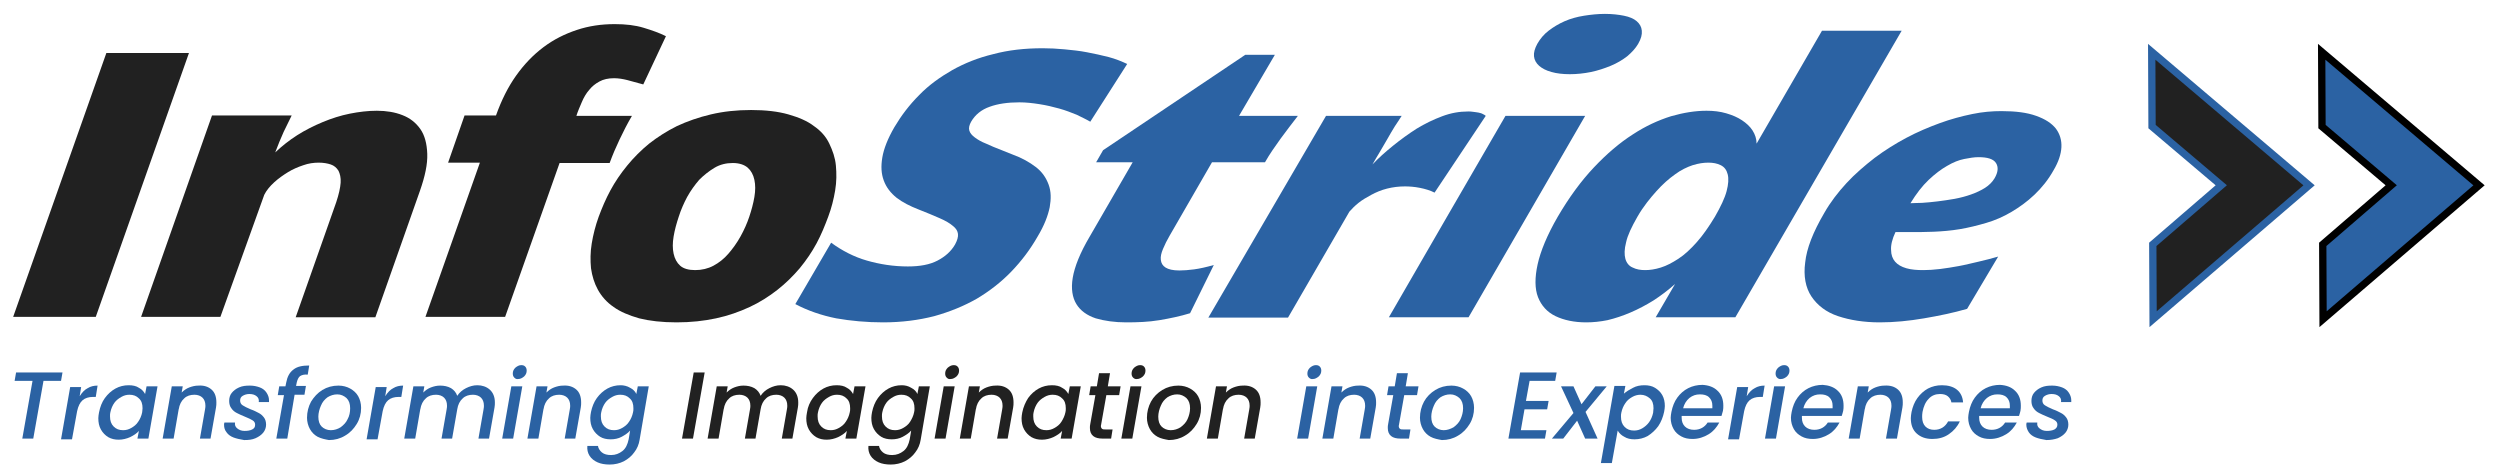
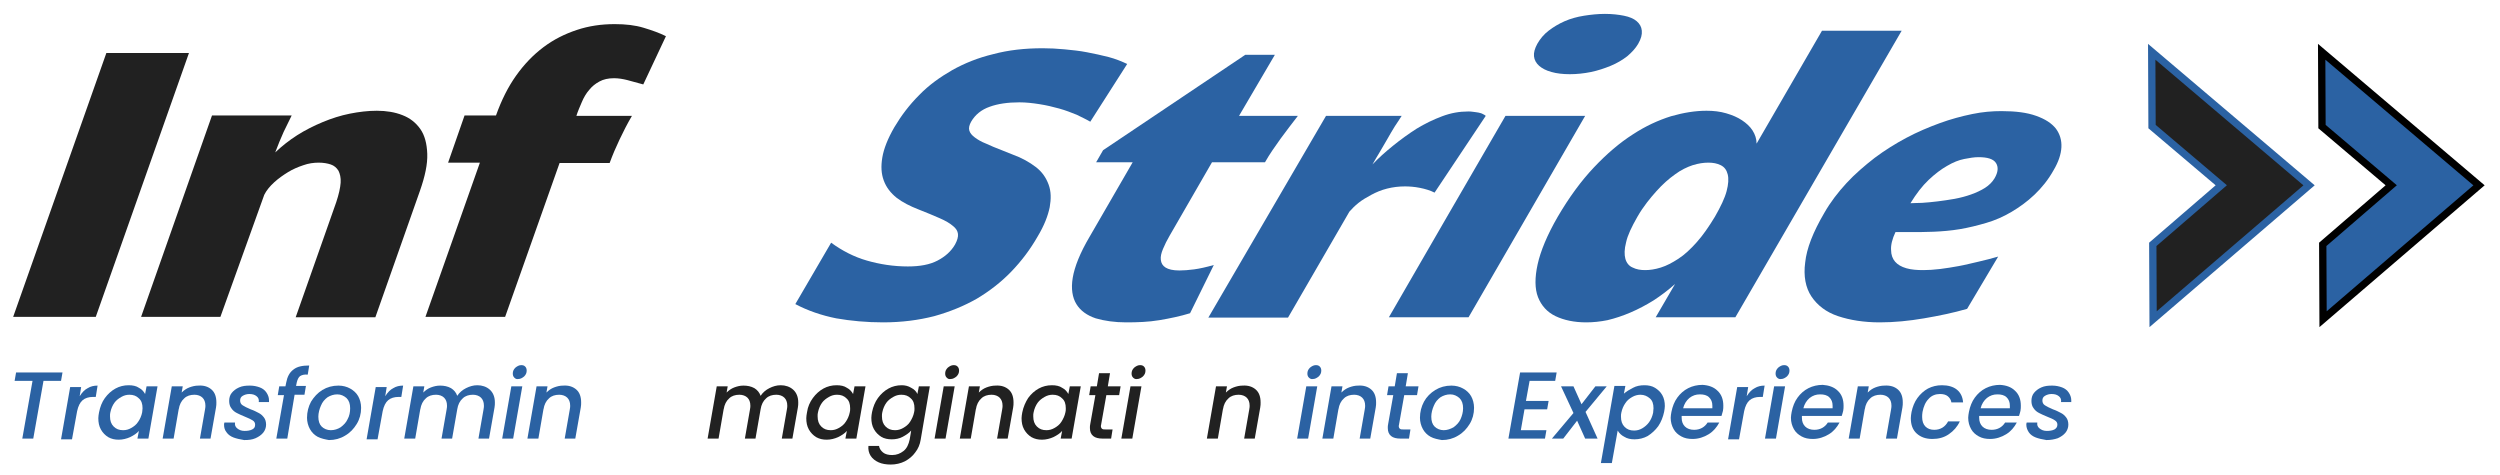
<svg xmlns="http://www.w3.org/2000/svg" width="684" height="130" viewBox="0 0 684 130" fill="none">
  <path d="M29.1 14.5H51.7L26.2 86.7H3.6L29.1 14.5Z" fill="#212121" />
  <path d="M58 31.6H79.8C79.2 32.8 78.5 34.2 77.6 36.1C76.8 37.9 76 39.8 75.3 41.7C77.1 40 79.1 38.4 81.3 37C83.5 35.6 85.9 34.4 88.3 33.4C90.7 32.4 93.2 31.6 95.7 31.1C98.2 30.6 100.7 30.3 103.1 30.3C105.7 30.3 108.1 30.7 110.1 31.5C112.2 32.3 113.8 33.6 115 35.3C116.2 37 116.8 39.3 116.9 42.1C117 44.9 116.3 48.2 114.9 52.2L102.7 86.8H80.9L92 55.3C92.7 53.2 93.1 51.4 93.2 50C93.3 48.6 93 47.5 92.6 46.7C92.1 45.9 91.4 45.3 90.5 45C89.6 44.7 88.5 44.5 87.2 44.5C85.8 44.5 84.4 44.7 83 45.2C81.5 45.7 80.1 46.3 78.8 47.1C77.5 47.9 76.2 48.8 75 49.9C73.8 51 72.9 52.1 72.3 53.3L60.3 86.7H38.6L58 31.6Z" fill="#212121" />
  <path d="M138.2 86.7H116.4L131.3 44.5H122.6L127.1 31.6H135.7C137.2 27.4 139 23.8 141.2 20.7C143.4 17.6 145.9 15 148.7 12.9C151.5 10.8 154.5 9.3 157.8 8.2C161.1 7.1 164.5 6.6 168.2 6.6C171.2 6.6 173.8 6.9 176.1 7.6C178.4 8.3 180.4 9 182.2 9.9L176 23.1C174.2 22.6 172.7 22.2 171.6 21.9C170.4 21.6 169.2 21.4 168 21.4C166.4 21.4 165.1 21.7 164 22.3C162.9 22.9 162 23.6 161.2 24.6C160.4 25.5 159.7 26.7 159.2 27.9C158.7 29.1 158.1 30.4 157.7 31.7H172.9C171.6 33.9 170.5 36.1 169.5 38.2C168.5 40.3 167.6 42.4 166.8 44.6H153.1L138.2 86.7Z" fill="#212121" />
-   <path d="M185.1 88.2C181.1 88.2 177.7 87.8 174.9 87.1C172.1 86.3 169.7 85.3 167.9 84C166 82.7 164.6 81.1 163.6 79.3C162.6 77.5 162 75.5 161.7 73.4C161.5 71.3 161.5 69 161.9 66.6C162.3 64.2 162.9 61.8 163.8 59.3C164.7 56.9 165.7 54.5 167 52.1C168.3 49.7 169.8 47.5 171.6 45.3C173.4 43.1 175.4 41.1 177.6 39.3C179.9 37.5 182.4 35.9 185.2 34.5C188 33.2 191.1 32.1 194.5 31.3C197.9 30.5 201.5 30.1 205.5 30.1C209.5 30.1 212.9 30.5 215.7 31.3C218.5 32.1 220.9 33.1 222.7 34.5C224.6 35.8 226 37.4 226.9 39.3C227.8 41.2 228.5 43.1 228.7 45.3C228.9 47.5 228.9 49.7 228.5 52.1C228.1 54.5 227.5 56.9 226.6 59.3C225.7 61.7 224.7 64.2 223.4 66.6C222.1 69 220.6 71.2 218.8 73.4C217 75.5 215 77.5 212.7 79.3C210.4 81.1 207.9 82.7 205.1 84C202.3 85.3 199.2 86.4 195.9 87.1C192.6 87.8 189.1 88.2 185.1 88.2ZM185.7 59.3C185.1 61.1 184.6 62.9 184.3 64.7C184 66.5 184 68 184.3 69.4C184.6 70.8 185.2 71.9 186.1 72.7C187 73.5 188.4 73.9 190.2 73.9C192 73.9 193.7 73.5 195.2 72.7C196.7 71.9 198.1 70.8 199.3 69.4C200.5 68 201.6 66.5 202.6 64.7C203.6 62.9 204.4 61.1 205 59.3C205.6 57.5 206.1 55.7 206.4 53.9C206.7 52.1 206.7 50.6 206.4 49.2C206.1 47.8 205.5 46.7 204.6 45.9C203.7 45.1 202.3 44.6 200.5 44.6C198.7 44.6 197 45 195.5 45.9C194 46.8 192.6 47.9 191.3 49.2C190.1 50.6 189 52.1 188 53.9C187.1 55.6 186.3 57.4 185.7 59.3Z" fill="#212121" />
  <path d="M298.3 33.3C297.3 32.7 296 32.1 294.6 31.4C293.1 30.8 291.6 30.2 289.8 29.7C288 29.2 286.3 28.8 284.4 28.5C282.5 28.2 280.7 28 278.9 28C275.7 28 273 28.4 270.8 29.2C268.5 30 266.8 31.4 265.7 33.3C265.2 34.2 265 35 265.2 35.7C265.4 36.4 265.9 37 266.7 37.6C267.5 38.2 268.5 38.8 269.8 39.3C271.1 39.9 272.5 40.5 274.1 41.1L277.1 42.3C279.6 43.2 281.7 44.4 283.4 45.7C285.1 47 286.2 48.6 286.9 50.5C287.6 52.4 287.6 54.4 287.2 56.7C286.7 59.1 285.7 61.7 283.9 64.7C281.9 68.2 279.5 71.4 276.7 74.3C273.9 77.2 270.8 79.6 267.3 81.7C263.8 83.7 259.9 85.3 255.6 86.5C251.3 87.6 246.7 88.2 241.6 88.2C237.1 88.2 232.8 87.8 228.8 87.1C224.8 86.3 221 85 217.6 83.2L227.4 66.4C230.4 68.6 233.7 70.3 237.2 71.3C240.7 72.3 244.4 72.9 248.4 72.9C251.7 72.9 254.4 72.4 256.5 71.3C258.6 70.2 260.2 68.8 261.3 66.9C261.9 65.8 262.2 64.8 262.1 64C262 63.2 261.6 62.5 260.7 61.8C259.9 61.1 258.7 60.4 257.1 59.7C255.5 59 253.6 58.2 251.3 57.3C249 56.4 247 55.4 245.3 54.1C243.7 52.8 242.5 51.3 241.8 49.4C241.1 47.5 241 45.5 241.4 43.1C241.8 40.7 242.9 37.9 244.7 34.8C246.6 31.6 248.8 28.7 251.5 26C254.1 23.3 257.2 21.1 260.5 19.2C263.9 17.3 267.6 15.8 271.8 14.8C275.9 13.7 280.4 13.2 285.3 13.2C287.2 13.2 289.2 13.3 291.3 13.5C293.3 13.7 295.4 13.9 297.4 14.3C299.4 14.7 301.4 15.1 303.3 15.6C305.2 16.1 306.9 16.8 308.4 17.5L298.3 33.3Z" fill="#2B62A3" />
  <path d="M308.1 88.2C305 88.2 302.2 87.8 299.8 87.1C297.4 86.3 295.6 85 294.5 83.2C293.4 81.4 293 79 293.5 76C294 73 295.5 69.2 298.1 64.8L309.9 44.4H299.9L301.8 41.1L340.7 15H348.8L339 31.7H355.1C353.5 33.7 352 35.8 350.4 37.9C348.9 40 347.4 42.1 346.1 44.4H331.6L320 64.5C319.3 65.7 318.7 66.9 318.2 68.1C317.7 69.3 317.5 70.2 317.6 71.1C317.7 72 318.1 72.7 318.9 73.2C319.7 73.7 320.9 74 322.7 74C323.8 74 325.2 73.9 326.7 73.7C328.2 73.5 330 73.1 332.1 72.5L325.6 85.7C323 86.5 320.2 87.1 317.2 87.6C314.2 88.1 311.2 88.2 308.1 88.2Z" fill="#2B62A3" />
  <path d="M362.8 31.7H383.5C382.9 32.6 382.3 33.6 381.6 34.6C380.9 35.7 380.3 36.8 379.6 38C378.9 39.2 378.2 40.4 377.5 41.6C376.8 42.8 376.1 43.9 375.5 45C377.1 43.3 379 41.6 381.1 39.9C383.2 38.2 385.4 36.6 387.6 35.2C389.9 33.8 392.2 32.7 394.6 31.8C397 30.9 399.3 30.5 401.7 30.5C402.1 30.5 402.6 30.5 403.1 30.6C403.6 30.7 404.1 30.7 404.5 30.8C404.9 30.9 405.4 31 405.7 31.2C406.1 31.4 406.3 31.5 406.5 31.7L392.5 52.7C391.3 52.1 390 51.7 388.5 51.4C387 51.1 385.6 51 384.4 51C382.7 51 381.1 51.2 379.5 51.6C377.9 52 376.5 52.6 375.2 53.3C373.9 54 372.7 54.7 371.7 55.5C370.7 56.3 369.9 57.1 369.2 57.9L352.4 86.9H330.6L362.8 31.7Z" fill="#2B62A3" />
  <path d="M411.9 31.7H433.7L401.8 86.8H380C380 86.7 411.9 31.7 411.9 31.7ZM429.5 20.3C427.6 20.3 425.9 20.1 424.5 19.7C423 19.3 421.9 18.7 421.1 18C420.3 17.3 419.8 16.4 419.7 15.4C419.6 14.4 419.9 13.3 420.6 12C421.4 10.6 422.4 9.4 423.7 8.4C425 7.4 426.5 6.5 428.1 5.8C429.7 5.1 431.5 4.6 433.4 4.3C435.3 4 437.2 3.8 439.1 3.8C441.1 3.8 442.8 4 444.3 4.3C445.8 4.6 447 5.1 447.8 5.8C448.6 6.5 449.1 7.3 449.2 8.4C449.3 9.5 449 10.6 448.2 12C447.5 13.2 446.5 14.3 445.2 15.4C443.9 16.4 442.4 17.3 440.7 18C439 18.7 437.2 19.3 435.3 19.7C433.3 20.1 431.4 20.3 429.5 20.3Z" fill="#2B62A3" />
  <path d="M434 88.2C430.7 88.2 427.9 87.6 425.6 86.5C423.3 85.4 421.7 83.6 420.8 81.3C419.9 79 419.9 75.9 420.7 72.3C421.5 68.7 423.3 64.3 426.2 59.3C429.3 54 432.6 49.5 436.1 45.8C439.6 42.1 443.1 39.1 446.7 36.8C450.2 34.5 453.7 32.9 457.2 31.8C460.7 30.8 463.9 30.3 466.9 30.3C468.8 30.3 470.6 30.5 472.3 31C474 31.5 475.4 32.1 476.6 32.9C477.8 33.7 478.8 34.6 479.5 35.7C480.2 36.8 480.6 38 480.6 39.3L498.5 8.4H520.3L474.8 86.8H453L458.3 77.7C456.4 79.4 454.4 80.9 452.4 82.2C450.3 83.5 448.2 84.6 446.1 85.5C444 86.4 441.9 87.1 439.8 87.6C437.8 88 435.9 88.2 434 88.2ZM448 59.3C446.4 62.1 445.3 64.4 444.9 66.3C444.4 68.2 444.4 69.7 444.7 70.8C445 71.9 445.7 72.8 446.7 73.2C447.7 73.7 448.8 73.9 450.1 73.9C451.4 73.9 452.8 73.7 454.4 73.2C456 72.7 457.5 71.9 459.2 70.8C460.9 69.7 462.5 68.2 464.2 66.3C465.9 64.4 467.5 62.1 469.2 59.3C470.8 56.5 471.9 54.2 472.4 52.3C472.9 50.4 473 48.9 472.7 47.7C472.4 46.5 471.8 45.7 470.8 45.2C469.8 44.7 468.7 44.5 467.4 44.5C466.1 44.5 464.7 44.7 463.1 45.2C461.6 45.7 459.9 46.5 458.3 47.7C456.6 48.9 454.9 50.4 453.2 52.3C451.5 54.2 449.6 56.5 448 59.3Z" fill="#2B62A3" />
  <path d="M538.2 84.5C534.4 85.6 530.5 86.4 526.4 87.1C522.3 87.8 518.3 88.2 514.3 88.2C510 88.2 506.2 87.6 502.9 86.5C499.6 85.4 497.2 83.5 495.6 81.1C494 78.7 493.4 75.5 493.9 71.8C494.3 68 496 63.6 499.1 58.3C500.8 55.3 502.9 52.6 505.2 50.1C507.5 47.6 510.2 45.3 512.9 43.2C515.7 41.1 518.6 39.3 521.6 37.7C524.6 36.1 527.7 34.8 530.7 33.7C533.7 32.6 536.7 31.8 539.6 31.2C542.5 30.6 545.1 30.4 547.6 30.4C551.5 30.4 554.6 30.8 557.1 31.7C559.6 32.6 561.3 33.7 562.5 35.2C563.6 36.7 564.1 38.4 564 40.3C563.9 42.2 563.2 44.3 561.9 46.5C560.4 49.2 558.6 51.4 556.6 53.3C554.6 55.2 552.5 56.7 550.3 58C548.1 59.3 545.8 60.3 543.4 61C541 61.7 538.6 62.3 536.2 62.7C533.8 63.1 531.4 63.3 529.1 63.4C526.8 63.5 524.6 63.5 522.5 63.5C521.8 63.5 521.1 63.5 520.5 63.5C519.9 63.5 519.2 63.5 518.6 63.5C517.7 65.4 517.3 67.1 517.4 68.4C517.4 69.7 517.8 70.8 518.5 71.6C519.2 72.4 520.2 73 521.6 73.4C523 73.8 524.5 73.9 526.3 73.9C527.6 73.9 529.1 73.8 530.8 73.6C532.5 73.4 534.2 73.1 535.9 72.8C537.6 72.5 539.5 72 541.3 71.6C543.1 71.2 544.9 70.7 546.7 70.2L538.2 84.5ZM522.7 55.6C523.5 55.6 524.6 55.5 525.9 55.5C527.2 55.4 528.6 55.3 530.1 55.1C531.6 54.9 533.2 54.7 534.8 54.4C536.4 54.1 537.9 53.7 539.3 53.2C540.7 52.7 542 52.1 543.1 51.4C544.2 50.7 545.1 49.8 545.7 48.8C546.7 47.1 546.8 45.7 546.1 44.6C545.4 43.5 543.8 43 541.3 43C540.2 43 538.9 43.2 537.4 43.5C535.9 43.8 534.4 44.4 532.7 45.4C531.1 46.3 529.4 47.6 527.7 49.2C525.9 50.9 524.3 53 522.7 55.6Z" fill="#2B62A3" />
  <path d="M631.76 50.704L589.091 87.332L589.002 66.856L606.853 51.457L607.739 50.693L606.847 49.937L588.798 34.635L588.709 14.168L631.76 50.704Z" fill="#212121" stroke="#2B62A3" stroke-width="2" />
  <path d="M678.26 50.704L635.591 87.332L635.502 66.856L653.353 51.457L654.239 50.693L653.347 49.937L635.298 34.635L635.209 14.168L678.26 50.704Z" fill="#2B62A3" stroke="black" stroke-width="2" />
  <path d="M17.1 101.9L16.7 104.2H11.9L9.1 120H6.1L8.9 104.2H4L4.4 101.9H17.1Z" fill="#2B62A3" />
  <path d="M24 106.2C24.8 105.7 25.7 105.5 26.7 105.5L26.2 108.6H25.4C24.3 108.6 23.3 108.9 22.6 109.5C21.9 110.1 21.4 111.1 21.1 112.5L19.7 120.2H16.7L19.2 105.9H22.2L21.8 108.4C22.5 107.3 23.2 106.6 24 106.2Z" fill="#2B62A3" />
  <path d="M28.7 108.9C29.5 107.8 30.5 106.9 31.6 106.3C32.7 105.7 33.9 105.4 35.2 105.4C36.3 105.4 37.3 105.6 38 106.1C38.8 106.5 39.3 107.1 39.7 107.8L40.1 105.7H43.1L40.6 120H37.6L38 117.9C37.4 118.6 36.6 119.1 35.6 119.6C34.7 120 33.6 120.3 32.5 120.3C31.4 120.3 30.5 120.1 29.6 119.6C28.8 119.1 28.1 118.4 27.6 117.5C27.1 116.6 26.9 115.6 26.9 114.4C26.9 113.9 27 113.4 27.1 112.8C27.4 111.3 27.9 110 28.7 108.9ZM39 111.7C39 110.5 38.7 109.6 38 109C37.3 108.3 36.5 108 35.4 108C34.6 108 33.9 108.2 33.2 108.6C32.5 109 31.8 109.5 31.3 110.2C30.8 110.9 30.4 111.8 30.2 112.8C30.1 113.1 30.1 113.5 30.1 113.9C30.1 115.1 30.4 116 31.1 116.7C31.8 117.4 32.6 117.7 33.7 117.7C34.5 117.7 35.2 117.5 35.9 117.1C36.6 116.7 37.3 116.2 37.8 115.4C38.3 114.7 38.7 113.8 38.9 112.8C38.9 112.5 39 112.1 39 111.7Z" fill="#2B62A3" />
  <path d="M57.9 106.6C58.8 107.4 59.2 108.6 59.2 110.1C59.2 110.5 59.2 111 59.1 111.5L57.6 120H54.7L56.1 112C56.2 111.5 56.2 111.2 56.2 111C56.2 110 55.9 109.3 55.4 108.8C54.9 108.3 54.1 108 53.2 108C52.1 108 51.1 108.3 50.4 109C49.6 109.7 49.1 110.7 48.9 112V111.9L47.5 120H44.5L47 105.7H50L49.7 107.4C50.3 106.8 51 106.3 51.8 106C52.6 105.7 53.4 105.5 54.3 105.5C55.8 105.4 57 105.8 57.9 106.6Z" fill="#2B62A3" />
  <path d="M63.9 119.7C63.1 119.4 62.4 118.9 62 118.3C61.5 117.7 61.3 117 61.3 116.2C61.3 116.1 61.3 115.9 61.4 115.6H64.3C64.2 116.3 64.4 116.8 64.9 117.2C65.4 117.6 66 117.9 66.9 117.9C67.7 117.9 68.4 117.8 69 117.5C69.6 117.2 69.8 116.8 69.8 116.2C69.8 115.7 69.6 115.3 69.1 115C68.6 114.7 68 114.4 67 114C66.1 113.6 65.3 113.3 64.8 113C64.2 112.7 63.7 112.3 63.3 111.7C62.9 111.2 62.7 110.5 62.7 109.7C62.7 108.9 62.9 108.1 63.4 107.5C63.9 106.9 64.5 106.4 65.4 106C66.3 105.6 67.2 105.5 68.4 105.5C69.4 105.5 70.3 105.7 71.1 106C71.9 106.3 72.5 106.8 72.9 107.4C73.3 108 73.6 108.7 73.6 109.5C73.6 109.7 73.6 109.9 73.6 110H70.8C70.9 109.3 70.7 108.8 70.2 108.4C69.7 108 69.1 107.8 68.2 107.8C67.5 107.8 66.9 108 66.4 108.3C65.9 108.6 65.7 109 65.7 109.6C65.7 110.1 65.9 110.6 66.4 110.9C66.9 111.2 67.6 111.6 68.6 112C69.5 112.3 70.2 112.7 70.8 113C71.4 113.3 71.8 113.7 72.2 114.2C72.6 114.7 72.8 115.4 72.8 116.2C72.8 117 72.5 117.8 72 118.4C71.5 119 70.8 119.5 69.9 119.9C69 120.3 68 120.4 66.8 120.4C65.6 120.2 64.7 120 63.9 119.7Z" fill="#2B62A3" />
  <path d="M82.1 102.9C81.7 103.2 81.4 103.8 81.2 104.6L81 105.6H83.7L83.3 108H80.6L78.6 120H75.6L77.7 108.1H76L76.4 105.7H78.1L78.3 104.7C78.6 103.1 79.2 101.9 80.3 101.1C81.3 100.3 82.7 100 84.6 100L84.2 102.5C83.2 102.4 82.6 102.6 82.1 102.9Z" fill="#2B62A3" />
  <path d="M86.9 119.5C86 119 85.3 118.3 84.8 117.4C84.3 116.5 84 115.4 84 114.3C84 112.7 84.4 111.2 85.1 109.9C85.9 108.6 86.9 107.5 88.2 106.7C89.5 105.9 91 105.5 92.6 105.5C93.8 105.5 94.9 105.8 95.8 106.3C96.7 106.8 97.5 107.5 98 108.4C98.5 109.3 98.8 110.4 98.8 111.6C98.8 113.2 98.4 114.7 97.6 116C96.8 117.3 95.8 118.4 94.4 119.2C93.1 120 91.6 120.4 90 120.4C88.9 120.2 87.9 120 86.9 119.5ZM93.2 116.9C94 116.3 94.7 115.6 95.1 114.7C95.6 113.8 95.8 112.8 95.8 111.7C95.8 110.5 95.5 109.6 94.8 108.9C94.1 108.3 93.3 107.9 92.3 107.9C91.3 107.9 90.4 108.2 89.6 108.7C88.8 109.3 88.2 110 87.8 111C87.4 111.9 87.1 113 87.1 114C87.1 115.2 87.4 116.1 88 116.7C88.6 117.3 89.5 117.7 90.5 117.7C91.5 117.7 92.4 117.4 93.2 116.9Z" fill="#2B62A3" />
  <path d="M107.6 106.2C108.4 105.7 109.3 105.5 110.3 105.5L109.8 108.6H109C107.9 108.6 106.9 108.9 106.2 109.5C105.5 110.1 105 111.1 104.7 112.5L103.3 120.2H100.3L102.8 105.9H105.8L105.4 108.4C106.1 107.3 106.8 106.6 107.6 106.2Z" fill="#2B62A3" />
  <path d="M134 106.6C134.9 107.4 135.4 108.6 135.4 110.1C135.4 110.5 135.4 111 135.3 111.5L133.8 120H130.9L132.3 112C132.4 111.5 132.4 111.2 132.4 111C132.4 110 132.1 109.3 131.6 108.8C131.1 108.3 130.3 108 129.4 108C128.3 108 127.3 108.3 126.6 109C125.8 109.7 125.3 110.7 125.1 112L123.7 120H120.8L122.2 112C122.3 111.5 122.3 111.2 122.3 111C122.3 110 122 109.3 121.5 108.8C121 108.3 120.2 108 119.3 108C118.2 108 117.2 108.3 116.5 109C115.7 109.7 115.2 110.7 115 112V111.9L113.6 120H110.6L113.1 105.7H116.1L115.8 107.4C116.4 106.8 117.1 106.3 117.9 106C118.7 105.7 119.5 105.5 120.4 105.5C121.5 105.5 122.5 105.7 123.4 106.2C124.2 106.7 124.8 107.4 125.1 108.3C125.7 107.4 126.5 106.7 127.5 106.2C128.5 105.7 129.5 105.4 130.6 105.4C131.9 105.4 133.1 105.8 134 106.6Z" fill="#2B62A3" />
  <path d="M142.9 105.7L140.4 120H137.4L139.9 105.7H142.9ZM140.7 103.3C140.4 103 140.3 102.6 140.3 102.2C140.3 101.6 140.5 101.1 141 100.6C141.5 100.2 142 99.9 142.6 99.9C143.1 99.9 143.4 100 143.7 100.3C144 100.6 144.1 101 144.1 101.4C144.1 102 143.9 102.5 143.4 103C142.9 103.4 142.4 103.7 141.8 103.7C141.3 103.8 141 103.6 140.7 103.3Z" fill="#2B62A3" />
  <path d="M157.7 106.6C158.6 107.4 159 108.6 159 110.1C159 110.5 159 111 158.9 111.5L157.4 120H154.5L155.9 112C156 111.5 156 111.2 156 111C156 110 155.7 109.3 155.2 108.8C154.7 108.3 153.9 108 153 108C151.9 108 150.9 108.3 150.2 109C149.4 109.7 148.9 110.7 148.7 112V111.9L147.3 120H144.3L146.8 105.7H149.8L149.5 107.4C150.1 106.8 150.8 106.3 151.6 106C152.4 105.7 153.2 105.5 154.1 105.5C155.6 105.4 156.8 105.8 157.7 106.6Z" fill="#2B62A3" />
-   <path d="M172.4 106.1C173.2 106.5 173.8 107.1 174.1 107.8L174.5 105.7H177.5L175 120.3C174.8 121.6 174.3 122.8 173.5 123.8C172.8 124.8 171.8 125.6 170.7 126.2C169.5 126.8 168.2 127.1 166.8 127.1C165.5 127.1 164.4 126.9 163.5 126.5C162.6 126.1 161.8 125.5 161.3 124.7C160.8 123.9 160.6 123 160.7 122H163.6C163.7 122.7 164.1 123.3 164.7 123.8C165.3 124.3 166.2 124.5 167.2 124.5C168.4 124.5 169.4 124.1 170.3 123.4C171.2 122.7 171.7 121.6 172 120.2L172.4 117.8C171.8 118.5 171 119 170.1 119.5C169.2 120 168.1 120.2 167.1 120.2C166 120.2 165 120 164.2 119.5C163.4 119 162.7 118.3 162.2 117.4C161.7 116.5 161.5 115.5 161.5 114.3C161.5 113.8 161.6 113.3 161.7 112.7C162 111.3 162.5 110 163.3 108.9C164.1 107.8 165.1 106.9 166.2 106.3C167.3 105.7 168.5 105.4 169.8 105.4C170.6 105.4 171.6 105.6 172.4 106.1ZM173.3 111.7C173.3 110.5 173 109.6 172.3 109C171.6 108.3 170.8 108 169.7 108C168.9 108 168.2 108.2 167.5 108.6C166.8 109 166.1 109.5 165.6 110.2C165.1 110.9 164.7 111.8 164.5 112.8C164.4 113.1 164.4 113.5 164.4 113.9C164.4 115.1 164.7 116 165.4 116.7C166.1 117.4 166.9 117.7 168 117.7C168.8 117.7 169.5 117.5 170.2 117.1C170.9 116.7 171.6 116.2 172.1 115.4C172.6 114.7 173 113.8 173.2 112.8C173.3 112.5 173.3 112.1 173.3 111.7Z" fill="#2B62A3" />
-   <path d="M192.8 101.9L189.6 120H186.6L189.8 101.9H192.8Z" fill="#212121" />
  <path d="M217 106.6C217.9 107.4 218.4 108.6 218.4 110.1C218.4 110.5 218.4 111 218.3 111.5L216.8 120H213.9L215.3 112C215.4 111.5 215.4 111.2 215.4 111C215.4 110 215.1 109.3 214.6 108.8C214.1 108.3 213.3 108 212.4 108C211.3 108 210.3 108.3 209.6 109C208.8 109.7 208.3 110.7 208.1 112L206.7 120H203.8L205.2 112C205.3 111.5 205.3 111.2 205.3 111C205.3 110 205 109.3 204.5 108.8C204 108.3 203.2 108 202.3 108C201.2 108 200.2 108.3 199.5 109C198.7 109.7 198.2 110.7 198 112V111.9L196.6 120H193.6L196.1 105.7H199.1L198.8 107.4C199.4 106.8 200.1 106.3 200.9 106C201.7 105.7 202.5 105.5 203.4 105.5C204.5 105.5 205.5 105.7 206.4 106.2C207.2 106.7 207.8 107.4 208.1 108.3C208.7 107.4 209.5 106.7 210.5 106.2C211.5 105.7 212.5 105.4 213.6 105.4C214.9 105.4 216.1 105.8 217 106.6Z" fill="#212121" />
  <path d="M222.4 108.9C223.2 107.8 224.2 106.9 225.3 106.3C226.4 105.7 227.6 105.4 228.9 105.4C230 105.4 231 105.6 231.7 106.1C232.5 106.5 233 107.1 233.4 107.8L233.8 105.7H236.8L234.3 120H231.3L231.7 117.9C231.1 118.6 230.3 119.1 229.3 119.6C228.4 120 227.3 120.3 226.2 120.3C225.1 120.3 224.2 120.1 223.3 119.6C222.5 119.1 221.8 118.4 221.3 117.5C220.8 116.6 220.6 115.6 220.6 114.4C220.6 113.9 220.7 113.4 220.8 112.8C221 111.3 221.6 110 222.4 108.9ZM232.6 111.7C232.6 110.5 232.3 109.6 231.6 109C230.9 108.3 230.1 108 229 108C228.2 108 227.5 108.2 226.8 108.6C226.1 109 225.4 109.5 224.9 110.2C224.4 110.9 224 111.8 223.8 112.8C223.7 113.1 223.7 113.5 223.7 113.9C223.7 115.1 224 116 224.7 116.7C225.4 117.4 226.2 117.7 227.3 117.7C228.1 117.7 228.8 117.5 229.5 117.1C230.2 116.7 230.9 116.2 231.4 115.4C231.9 114.7 232.3 113.8 232.5 112.8C232.6 112.5 232.6 112.1 232.6 111.7Z" fill="#212121" />
  <path d="M249.3 106.1C250.1 106.5 250.7 107.1 251 107.8L251.4 105.7H254.4L251.9 120.3C251.7 121.6 251.2 122.8 250.4 123.8C249.7 124.8 248.7 125.6 247.6 126.2C246.4 126.8 245.1 127.1 243.7 127.1C242.4 127.1 241.3 126.9 240.4 126.5C239.5 126.1 238.7 125.5 238.2 124.7C237.7 123.9 237.5 123 237.6 122H240.5C240.6 122.7 241 123.3 241.6 123.8C242.2 124.3 243.1 124.5 244.1 124.5C245.3 124.5 246.3 124.1 247.2 123.4C248.1 122.7 248.6 121.6 248.9 120.2L249.3 117.8C248.7 118.5 247.9 119 247 119.5C246.1 120 245 120.2 244 120.2C242.9 120.2 241.9 120 241.1 119.5C240.3 119 239.6 118.3 239.1 117.4C238.6 116.5 238.4 115.5 238.4 114.3C238.4 113.8 238.5 113.3 238.6 112.7C238.9 111.3 239.4 110 240.2 108.9C241 107.8 242 106.9 243.1 106.3C244.2 105.7 245.4 105.4 246.7 105.4C247.6 105.4 248.5 105.6 249.3 106.1ZM250.2 111.7C250.2 110.5 249.9 109.6 249.2 109C248.5 108.3 247.7 108 246.6 108C245.8 108 245.1 108.2 244.4 108.6C243.7 109 243 109.5 242.5 110.2C242 110.9 241.6 111.8 241.4 112.8C241.3 113.1 241.3 113.5 241.3 113.9C241.3 115.1 241.6 116 242.3 116.7C243 117.4 243.8 117.7 244.9 117.7C245.7 117.7 246.4 117.5 247.1 117.1C247.8 116.7 248.5 116.2 249 115.4C249.5 114.6 249.9 113.8 250.1 112.8C250.2 112.5 250.2 112.1 250.2 111.7Z" fill="#212121" />
  <path d="M261.2 105.7L258.7 120H255.7L258.2 105.7H261.2ZM259 103.3C258.7 103 258.6 102.6 258.6 102.2C258.6 101.6 258.8 101.1 259.3 100.6C259.8 100.2 260.3 99.9 260.9 99.9C261.4 99.9 261.7 100 262 100.3C262.3 100.6 262.4 101 262.4 101.4C262.4 102 262.2 102.5 261.7 103C261.2 103.4 260.7 103.7 260.1 103.7C259.6 103.8 259.3 103.6 259 103.3Z" fill="#212121" />
  <path d="M276 106.6C276.9 107.4 277.3 108.6 277.3 110.1C277.3 110.5 277.3 111 277.2 111.5L275.7 120H272.8L274.2 112C274.3 111.5 274.3 111.2 274.3 111C274.3 110 274 109.3 273.5 108.8C273 108.3 272.2 108 271.3 108C270.2 108 269.2 108.3 268.5 109C267.7 109.7 267.2 110.7 267 112V111.9L265.6 120H262.6L265.1 105.7H268.1L267.8 107.4C268.4 106.8 269.1 106.3 269.9 106C270.7 105.7 271.5 105.5 272.4 105.5C273.9 105.4 275.1 105.8 276 106.6Z" fill="#212121" />
  <path d="M281.3 108.9C282.1 107.8 283.1 106.9 284.2 106.3C285.3 105.7 286.5 105.4 287.8 105.4C288.9 105.4 289.9 105.6 290.6 106.1C291.4 106.5 291.9 107.1 292.3 107.8L292.7 105.7H295.7L293.2 120H290.2L290.6 117.9C290 118.6 289.2 119.1 288.2 119.6C287.3 120 286.2 120.3 285.1 120.3C284 120.3 283.1 120.1 282.2 119.6C281.4 119.1 280.7 118.4 280.2 117.5C279.7 116.6 279.5 115.6 279.5 114.4C279.5 113.9 279.6 113.4 279.7 112.8C280 111.3 280.6 110 281.3 108.9ZM291.6 111.7C291.6 110.5 291.3 109.6 290.6 109C289.9 108.3 289.1 108 288 108C287.2 108 286.5 108.2 285.8 108.6C285.1 109 284.4 109.5 283.9 110.2C283.4 110.9 283 111.8 282.8 112.8C282.7 113.1 282.7 113.5 282.7 113.9C282.7 115.1 283 116 283.7 116.7C284.4 117.4 285.2 117.7 286.3 117.7C287.1 117.7 287.8 117.5 288.5 117.1C289.2 116.7 289.9 116.2 290.4 115.4C290.9 114.6 291.3 113.8 291.5 112.8C291.6 112.5 291.6 112.1 291.6 111.7Z" fill="#212121" />
  <path d="M301.3 116C301.3 116.2 301.2 116.4 301.2 116.5C301.2 116.9 301.3 117.1 301.5 117.3C301.7 117.5 302.1 117.5 302.6 117.5H304.4L304 120H301.7C300.6 120 299.7 119.8 299.1 119.3C298.5 118.8 298.2 118.1 298.2 117.1C298.2 116.7 298.2 116.4 298.3 116L299.7 108.1H298L298.4 105.7H300.1L300.7 102.1H303.7L303.1 105.7H306.6L306.2 108.1H302.7L301.3 116Z" fill="#212121" />
  <path d="M312.3 105.7L309.8 120H306.8L309.3 105.7H312.3ZM310 103.3C309.7 103 309.6 102.6 309.6 102.2C309.6 101.6 309.8 101.1 310.3 100.6C310.8 100.2 311.3 99.9 311.9 99.9C312.4 99.9 312.7 100 313 100.3C313.3 100.6 313.4 101 313.4 101.4C313.4 102 313.2 102.5 312.7 103C312.2 103.4 311.7 103.7 311.1 103.7C310.7 103.8 310.3 103.6 310 103.3Z" fill="#212121" />
-   <path d="M316.7 119.5C315.8 119 315.1 118.3 314.6 117.4C314.1 116.5 313.8 115.4 313.8 114.3C313.8 112.7 314.2 111.2 314.9 109.9C315.6 108.6 316.7 107.5 318 106.7C319.3 105.9 320.8 105.5 322.4 105.5C323.6 105.5 324.7 105.8 325.6 106.3C326.5 106.8 327.3 107.5 327.8 108.4C328.3 109.3 328.6 110.4 328.6 111.6C328.6 113.2 328.2 114.7 327.4 116C326.6 117.3 325.6 118.4 324.2 119.2C322.9 120 321.4 120.4 319.8 120.4C318.7 120.2 317.6 120 316.7 119.5ZM323 116.9C323.8 116.3 324.5 115.6 324.9 114.7C325.3 113.8 325.6 112.8 325.6 111.7C325.6 110.5 325.3 109.6 324.6 108.9C323.9 108.3 323.1 107.9 322.1 107.9C321.1 107.9 320.2 108.2 319.4 108.7C318.6 109.3 318 110 317.6 111C317.2 111.9 316.9 113 316.9 114C316.9 115.2 317.2 116.1 317.8 116.7C318.4 117.3 319.3 117.7 320.3 117.7C321.3 117.7 322.2 117.4 323 116.9Z" fill="#212121" />
  <path d="M343.6 106.6C344.5 107.4 344.9 108.6 344.9 110.1C344.9 110.5 344.9 111 344.8 111.5L343.3 120H340.4L341.8 112C341.9 111.5 341.9 111.2 341.9 111C341.9 110 341.6 109.3 341.1 108.8C340.6 108.3 339.8 108 338.9 108C337.8 108 336.8 108.3 336.1 109C335.3 109.7 334.8 110.7 334.6 112V111.9L333.2 120H330.2L332.7 105.7H335.7L335.4 107.4C336 106.8 336.7 106.3 337.5 106C338.3 105.7 339.1 105.5 340 105.5C341.5 105.4 342.7 105.8 343.6 106.6Z" fill="#212121" />
  <path d="M360.4 105.7L357.9 120H354.9L357.4 105.7H360.4ZM358.1 103.3C357.8 103 357.7 102.6 357.7 102.2C357.7 101.6 357.9 101.1 358.4 100.6C358.9 100.2 359.4 99.9 360 99.9C360.5 99.9 360.8 100 361.1 100.3C361.4 100.6 361.5 101 361.5 101.4C361.5 102 361.3 102.5 360.8 103C360.3 103.4 359.8 103.7 359.2 103.7C358.8 103.8 358.4 103.6 358.1 103.3Z" fill="#2B62A3" />
  <path d="M375.2 106.6C376.1 107.4 376.5 108.6 376.5 110.1C376.5 110.5 376.5 111 376.4 111.5L374.9 120H372L373.4 112C373.5 111.5 373.5 111.2 373.5 111C373.5 110 373.2 109.3 372.7 108.8C372.2 108.3 371.4 108 370.5 108C369.4 108 368.4 108.3 367.7 109C366.9 109.7 366.4 110.7 366.2 112V111.9L364.8 120H361.8L364.3 105.7H367.3L367 107.4C367.6 106.8 368.3 106.3 369.1 106C369.9 105.7 370.7 105.5 371.6 105.5C373.1 105.4 374.3 105.8 375.2 106.6Z" fill="#2B62A3" />
  <path d="M382.8 116C382.8 116.2 382.7 116.4 382.7 116.5C382.7 116.9 382.8 117.1 383 117.3C383.2 117.5 383.6 117.5 384.1 117.5H385.9L385.5 120H383.2C382.1 120 381.2 119.8 380.6 119.3C380 118.8 379.7 118.1 379.7 117.1C379.7 116.7 379.7 116.4 379.8 116L381.2 108.1H379.5L379.9 105.7H381.6L382.2 102.1H385.2L384.6 105.7H388.1L387.7 108.1H384.2L382.8 116Z" fill="#2B62A3" />
  <path d="M391.4 119.5C390.5 119 389.8 118.3 389.3 117.4C388.8 116.5 388.5 115.4 388.5 114.3C388.5 112.7 388.9 111.2 389.6 109.9C390.3 108.6 391.4 107.5 392.7 106.7C394 105.9 395.5 105.5 397.1 105.5C398.3 105.5 399.4 105.8 400.3 106.3C401.2 106.8 402 107.5 402.5 108.4C403 109.3 403.3 110.4 403.3 111.6C403.3 113.2 402.9 114.7 402.1 116C401.3 117.3 400.3 118.4 398.9 119.2C397.6 120 396.1 120.4 394.5 120.4C393.4 120.2 392.3 120 391.4 119.5ZM397.7 116.9C398.5 116.3 399.2 115.6 399.6 114.7C400 113.8 400.3 112.8 400.3 111.7C400.3 110.5 400 109.6 399.3 108.9C398.6 108.3 397.8 107.9 396.8 107.9C395.8 107.9 394.9 108.2 394.1 108.7C393.3 109.3 392.7 110 392.3 111C391.9 111.9 391.6 113 391.6 114C391.6 115.2 391.9 116.1 392.5 116.7C393.1 117.3 394 117.7 395 117.7C395.9 117.7 396.8 117.4 397.7 116.9Z" fill="#2B62A3" />
  <path d="M418.5 104.2L417.5 109.7H423.7L423.3 112H417.1L416.1 117.7H423.1L422.7 120H412.7L415.9 101.9H425.9L425.5 104.2H418.5Z" fill="#2B62A3" />
  <path d="M433.8 112.7L437.1 120H433.7L431.5 115.1L427.7 120H424.6L430.5 113L427.1 105.7H430.5L432.7 110.6L436.5 105.7H439.6L433.8 112.7Z" fill="#2B62A3" />
  <path d="M446.8 106.1C447.7 105.6 448.8 105.4 449.9 105.4C451 105.4 452 105.6 452.8 106.1C453.6 106.6 454.3 107.2 454.8 108.1C455.3 109 455.5 110 455.5 111.1C455.5 111.6 455.4 112.1 455.3 112.7C455 114.1 454.5 115.4 453.7 116.6C452.9 117.7 451.9 118.6 450.8 119.3C449.7 119.9 448.5 120.2 447.2 120.2C446.1 120.2 445.2 120 444.4 119.5C443.6 119.1 443 118.5 442.6 117.8L441 126.7H438L441.7 105.6H444.7L444.3 107.7C445 107.1 445.8 106.6 446.8 106.1ZM452.4 111.7C452.4 110.5 452.1 109.6 451.4 109C450.7 108.4 449.9 108 448.8 108C448.1 108 447.3 108.2 446.6 108.6C445.9 109 445.2 109.5 444.7 110.3C444.2 111 443.8 111.9 443.6 112.9C443.5 113.2 443.5 113.6 443.5 114C443.5 115.2 443.8 116.1 444.5 116.8C445.2 117.5 446 117.8 447.1 117.8C447.9 117.8 448.6 117.6 449.3 117.2C450 116.8 450.7 116.2 451.2 115.5C451.7 114.8 452.1 113.9 452.3 112.9C452.3 112.4 452.4 112.1 452.4 111.7Z" fill="#2B62A3" />
  <path d="M469.9 106.9C471 107.9 471.5 109.3 471.5 111C471.5 111.4 471.5 111.9 471.4 112.4C471.3 112.8 471.2 113.2 471 113.8H460.1C460.1 113.9 460.1 114.1 460.1 114.3C460.1 115.3 460.4 116.1 461 116.7C461.6 117.3 462.5 117.6 463.5 117.6C465.1 117.6 466.4 116.9 467.2 115.6H470.4C469.7 116.9 468.8 118 467.5 118.8C466.2 119.6 464.7 120.1 463.1 120.1C461.9 120.1 460.9 119.9 460 119.4C459.1 118.9 458.4 118.3 457.9 117.4C457.4 116.5 457.1 115.5 457.1 114.3C457.1 113.8 457.2 113.3 457.3 112.7C457.6 111.2 458.1 109.9 458.9 108.8C459.7 107.7 460.7 106.8 461.9 106.2C463.1 105.6 464.4 105.3 465.8 105.3C467.5 105.4 468.9 105.9 469.9 106.9ZM468.5 111C468.5 110 468.2 109.3 467.6 108.7C467 108.1 466.1 107.9 465.1 107.9C464 107.9 463.1 108.2 462.2 108.9C461.4 109.6 460.8 110.5 460.5 111.7H468.5C468.5 111.4 468.5 111.2 468.5 111Z" fill="#2B62A3" />
  <path d="M480.1 106.2C480.9 105.7 481.8 105.5 482.8 105.5L482.3 108.6H481.5C480.4 108.6 479.4 108.9 478.7 109.5C478 110.1 477.5 111.1 477.2 112.5L475.8 120.2H472.8L475.3 105.9H478.3L477.9 108.4C478.6 107.3 479.3 106.6 480.1 106.2Z" fill="#2B62A3" />
  <path d="M488.4 105.7L485.9 120H482.9L485.4 105.7H488.4ZM486.2 103.3C485.9 103 485.8 102.6 485.8 102.2C485.8 101.6 486 101.1 486.5 100.6C487 100.2 487.5 99.9 488.1 99.9C488.6 99.9 488.9 100 489.2 100.3C489.5 100.6 489.6 101 489.6 101.4C489.6 102 489.4 102.5 488.9 103C488.4 103.4 487.9 103.7 487.3 103.7C486.9 103.8 486.5 103.6 486.2 103.3Z" fill="#2B62A3" />
  <path d="M502.8 106.9C503.9 107.9 504.4 109.3 504.4 111C504.4 111.4 504.4 111.9 504.3 112.4C504.2 112.8 504.1 113.2 503.9 113.8H493C493 113.9 493 114.1 493 114.3C493 115.3 493.3 116.1 493.9 116.7C494.5 117.3 495.4 117.6 496.4 117.6C498 117.6 499.3 116.9 500.1 115.6H503.3C502.6 116.9 501.7 118 500.4 118.8C499.1 119.6 497.6 120.1 496 120.1C494.8 120.1 493.8 119.9 492.9 119.4C492 118.9 491.3 118.3 490.8 117.4C490.3 116.5 490 115.5 490 114.3C490 113.8 490.1 113.3 490.2 112.7C490.5 111.2 491 109.9 491.8 108.8C492.6 107.7 493.6 106.8 494.8 106.2C496 105.6 497.3 105.3 498.7 105.3C500.3 105.4 501.8 105.9 502.8 106.9ZM501.4 111C501.4 110 501.1 109.3 500.5 108.7C499.9 108.1 499 107.9 498 107.9C496.9 107.9 496 108.2 495.1 108.9C494.3 109.6 493.7 110.5 493.4 111.7H501.4C501.4 111.4 501.4 111.2 501.4 111Z" fill="#2B62A3" />
  <path d="M519.3 106.6C520.2 107.4 520.6 108.6 520.6 110.1C520.6 110.5 520.6 111 520.5 111.5L519 120H516L517.4 112C517.5 111.5 517.5 111.2 517.5 111C517.5 110 517.2 109.3 516.7 108.8C516.2 108.3 515.4 108 514.5 108C513.4 108 512.4 108.3 511.7 109C510.9 109.7 510.4 110.7 510.2 112V111.9L508.8 120H505.8L508.3 105.7H511.3L511 107.4C511.6 106.8 512.3 106.3 513.1 106C513.9 105.7 514.7 105.5 515.6 105.5C517.2 105.4 518.4 105.8 519.3 106.6Z" fill="#2B62A3" />
  <path d="M524.6 108.9C525.4 107.8 526.4 106.9 527.5 106.3C528.7 105.7 529.9 105.4 531.3 105.4C533 105.4 534.4 105.8 535.4 106.6C536.4 107.4 537 108.6 537.1 110.1H533.9C533.8 109.4 533.4 108.8 532.9 108.4C532.4 108 531.7 107.8 530.8 107.8C529.6 107.8 528.5 108.2 527.7 109.1C526.8 110 526.3 111.2 526 112.7C525.9 113.3 525.9 113.7 525.9 114.1C525.9 115.2 526.2 116.1 526.8 116.7C527.4 117.3 528.2 117.6 529.2 117.6C530.9 117.6 532.2 116.8 533 115.3H536.2C535.5 116.8 534.5 117.9 533.2 118.8C531.9 119.7 530.4 120.1 528.7 120.1C526.9 120.1 525.5 119.6 524.4 118.6C523.3 117.6 522.8 116.2 522.8 114.4C522.8 113.9 522.9 113.3 523 112.7C523.3 111.3 523.8 110 524.6 108.9Z" fill="#2B62A3" />
  <path d="M551.3 106.9C552.4 107.9 552.9 109.3 552.9 111C552.9 111.4 552.9 111.9 552.8 112.4C552.7 112.8 552.6 113.2 552.4 113.8H541.5C541.5 113.9 541.5 114.1 541.5 114.3C541.5 115.3 541.8 116.1 542.4 116.7C543 117.3 543.9 117.6 544.9 117.6C546.5 117.6 547.8 116.9 548.6 115.6H551.8C551.1 116.9 550.2 118 548.9 118.8C547.6 119.6 546.1 120.1 544.5 120.1C543.3 120.1 542.3 119.9 541.4 119.4C540.5 118.9 539.8 118.3 539.3 117.4C538.8 116.5 538.5 115.5 538.5 114.3C538.5 113.8 538.6 113.3 538.7 112.7C539 111.2 539.5 109.9 540.3 108.8C541.1 107.7 542.1 106.8 543.3 106.2C544.5 105.6 545.8 105.3 547.2 105.3C548.9 105.4 550.3 105.9 551.3 106.9ZM549.9 111C549.9 110 549.6 109.3 549 108.7C548.4 108.1 547.5 107.9 546.5 107.9C545.4 107.9 544.5 108.2 543.6 108.9C542.8 109.6 542.2 110.5 541.9 111.7H549.9C549.9 111.4 549.9 111.2 549.9 111Z" fill="#2B62A3" />
  <path d="M557 119.7C556.2 119.4 555.5 118.9 555.1 118.3C554.7 117.7 554.4 117 554.4 116.2C554.4 116.1 554.4 115.9 554.5 115.6H557.4C557.3 116.3 557.5 116.8 558 117.2C558.5 117.6 559.1 117.9 560 117.9C560.8 117.9 561.5 117.8 562.1 117.5C562.6 117.2 562.9 116.8 562.9 116.2C562.9 115.7 562.7 115.3 562.2 115C561.8 114.7 561.1 114.4 560.1 114C559.2 113.6 558.4 113.3 557.9 113C557.3 112.7 556.8 112.3 556.4 111.7C556 111.2 555.8 110.5 555.8 109.7C555.8 108.9 556 108.1 556.5 107.5C557 106.9 557.6 106.4 558.5 106C559.4 105.6 560.3 105.5 561.5 105.5C562.5 105.5 563.4 105.7 564.2 106C565 106.3 565.6 106.8 566 107.4C566.4 108 566.7 108.7 566.7 109.5C566.7 109.7 566.7 109.9 566.7 110H563.9C564 109.3 563.8 108.8 563.3 108.4C562.8 108 562.2 107.8 561.3 107.8C560.6 107.8 560 108 559.5 108.3C559 108.6 558.8 109 558.8 109.6C558.8 110.1 559 110.6 559.5 110.9C560 111.2 560.7 111.6 561.7 112C562.6 112.3 563.3 112.7 563.9 113C564.5 113.3 564.9 113.7 565.3 114.2C565.7 114.7 565.9 115.4 565.9 116.2C565.9 117 565.6 117.8 565.1 118.4C564.6 119 563.9 119.5 563 119.9C562.1 120.2 561.1 120.4 559.9 120.4C558.7 120.2 557.8 120 557 119.7Z" fill="#2B62A3" />
</svg>